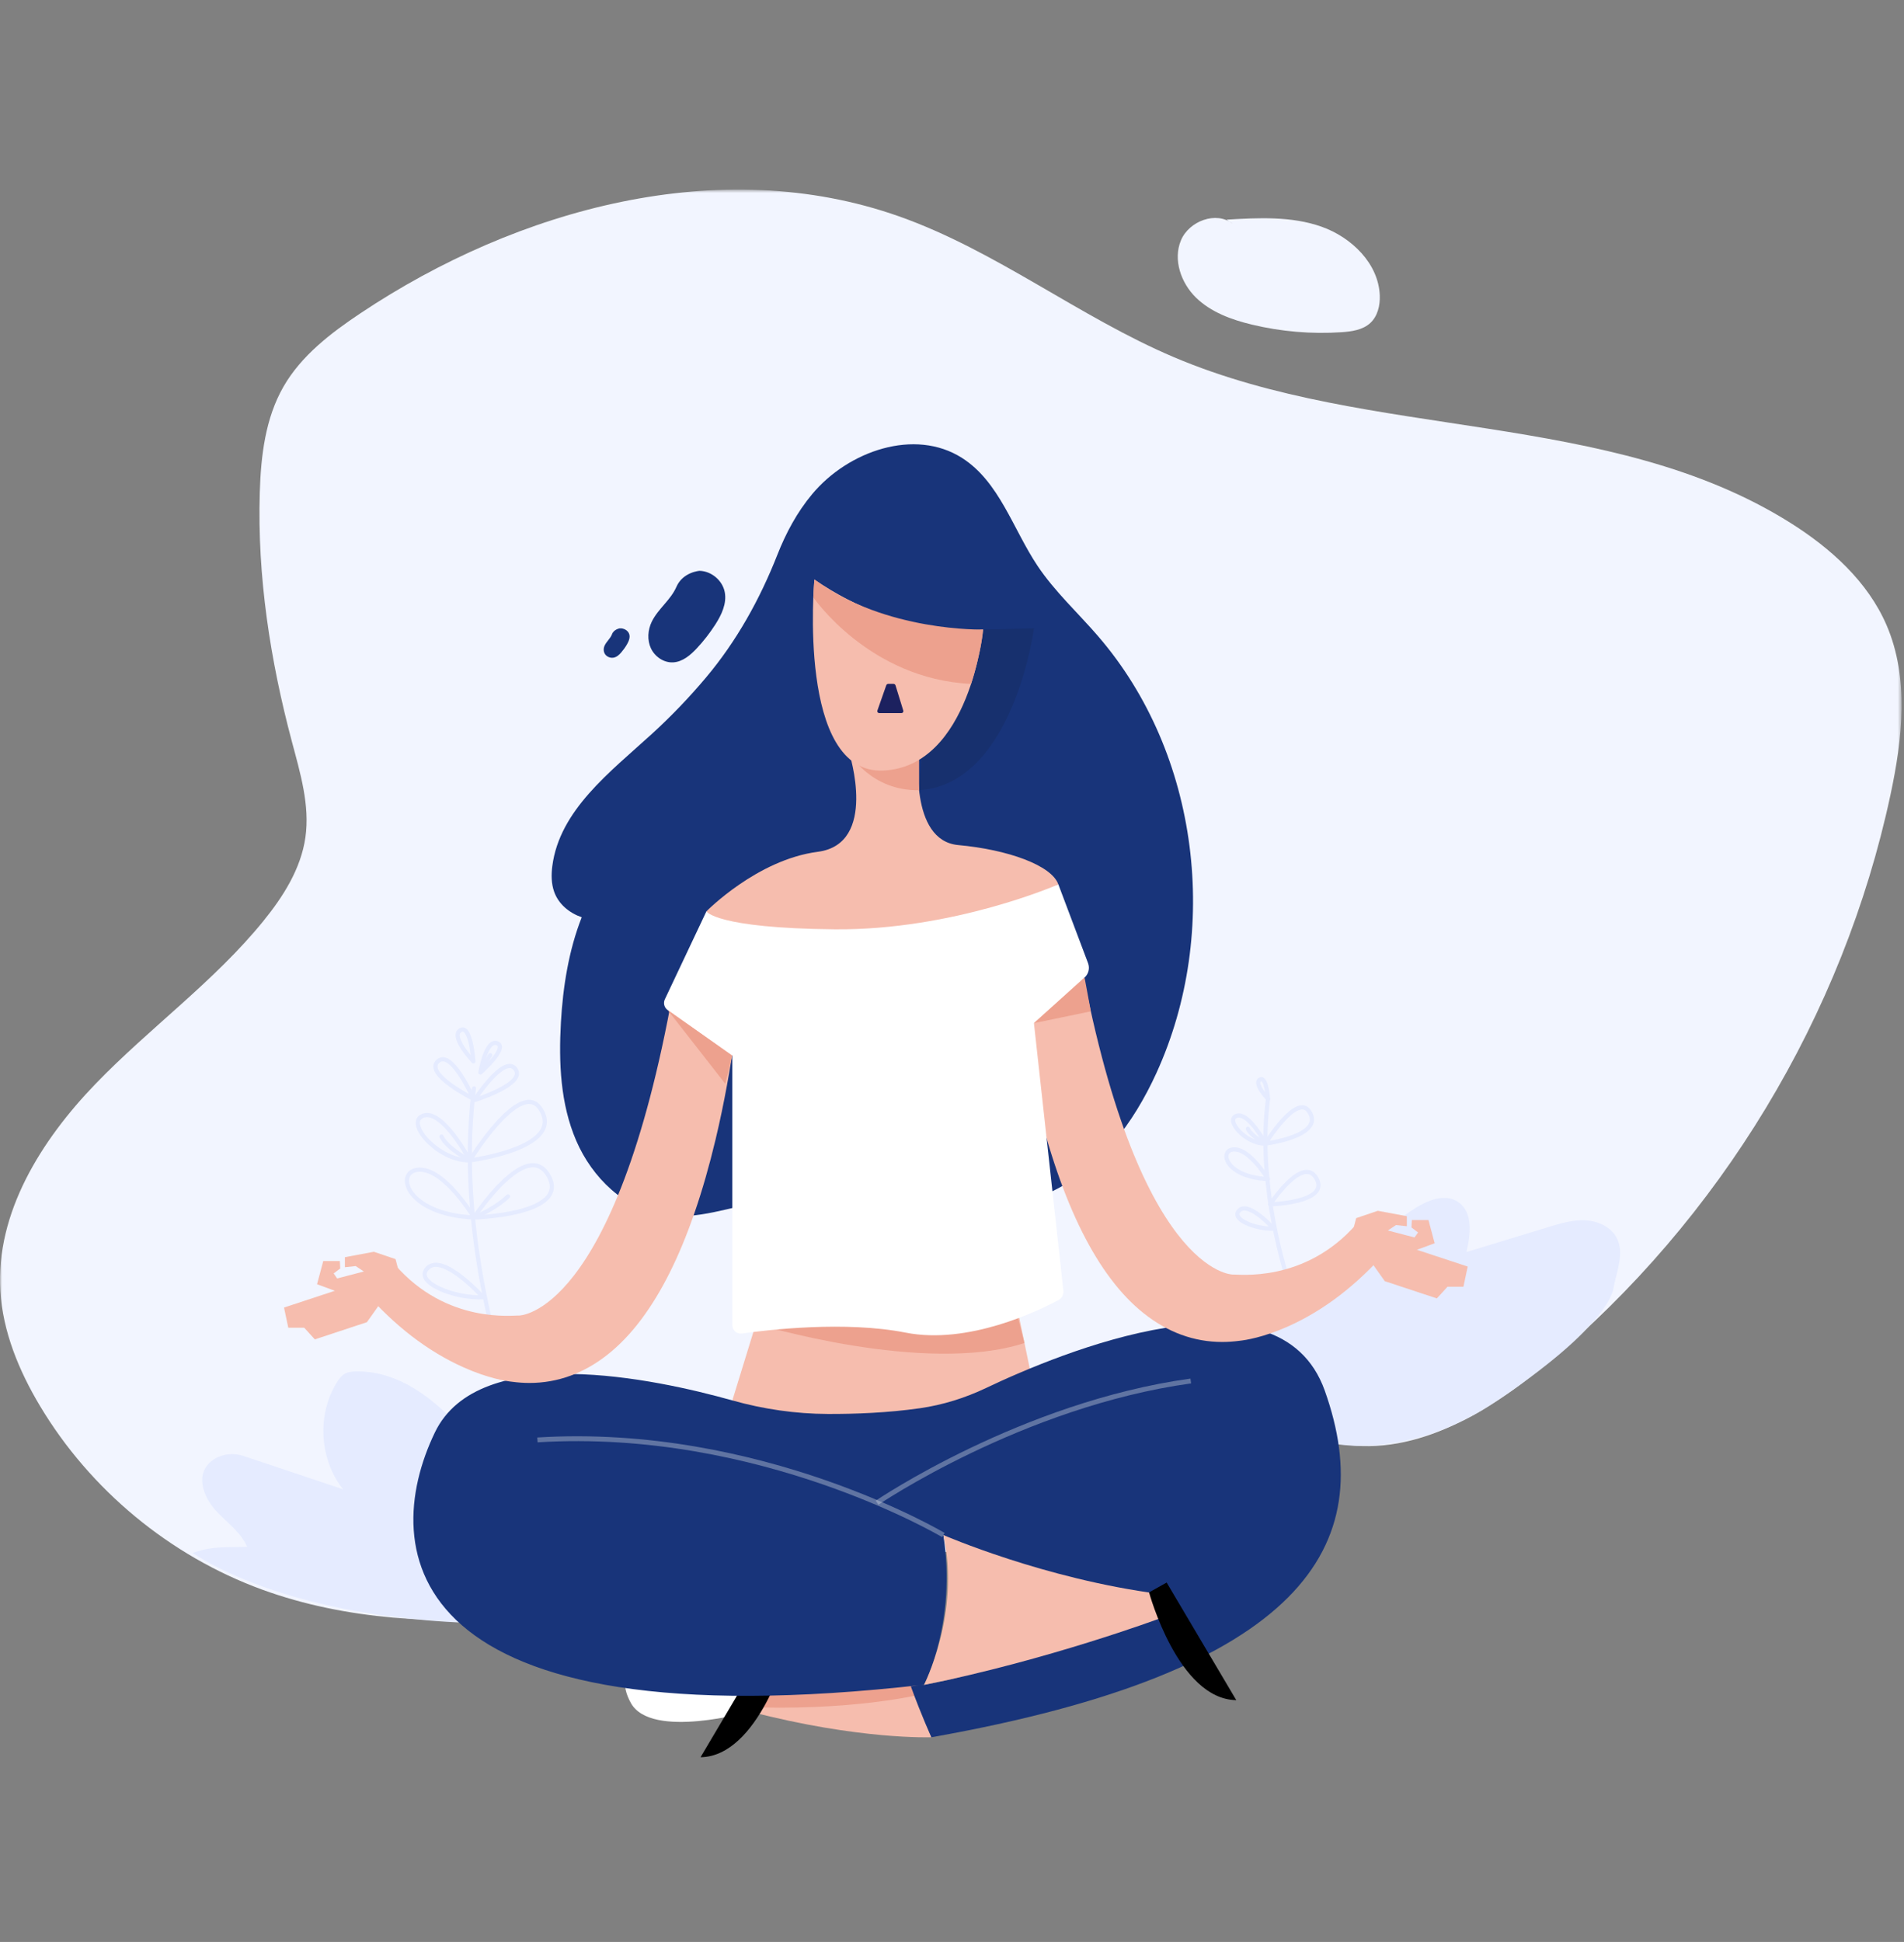
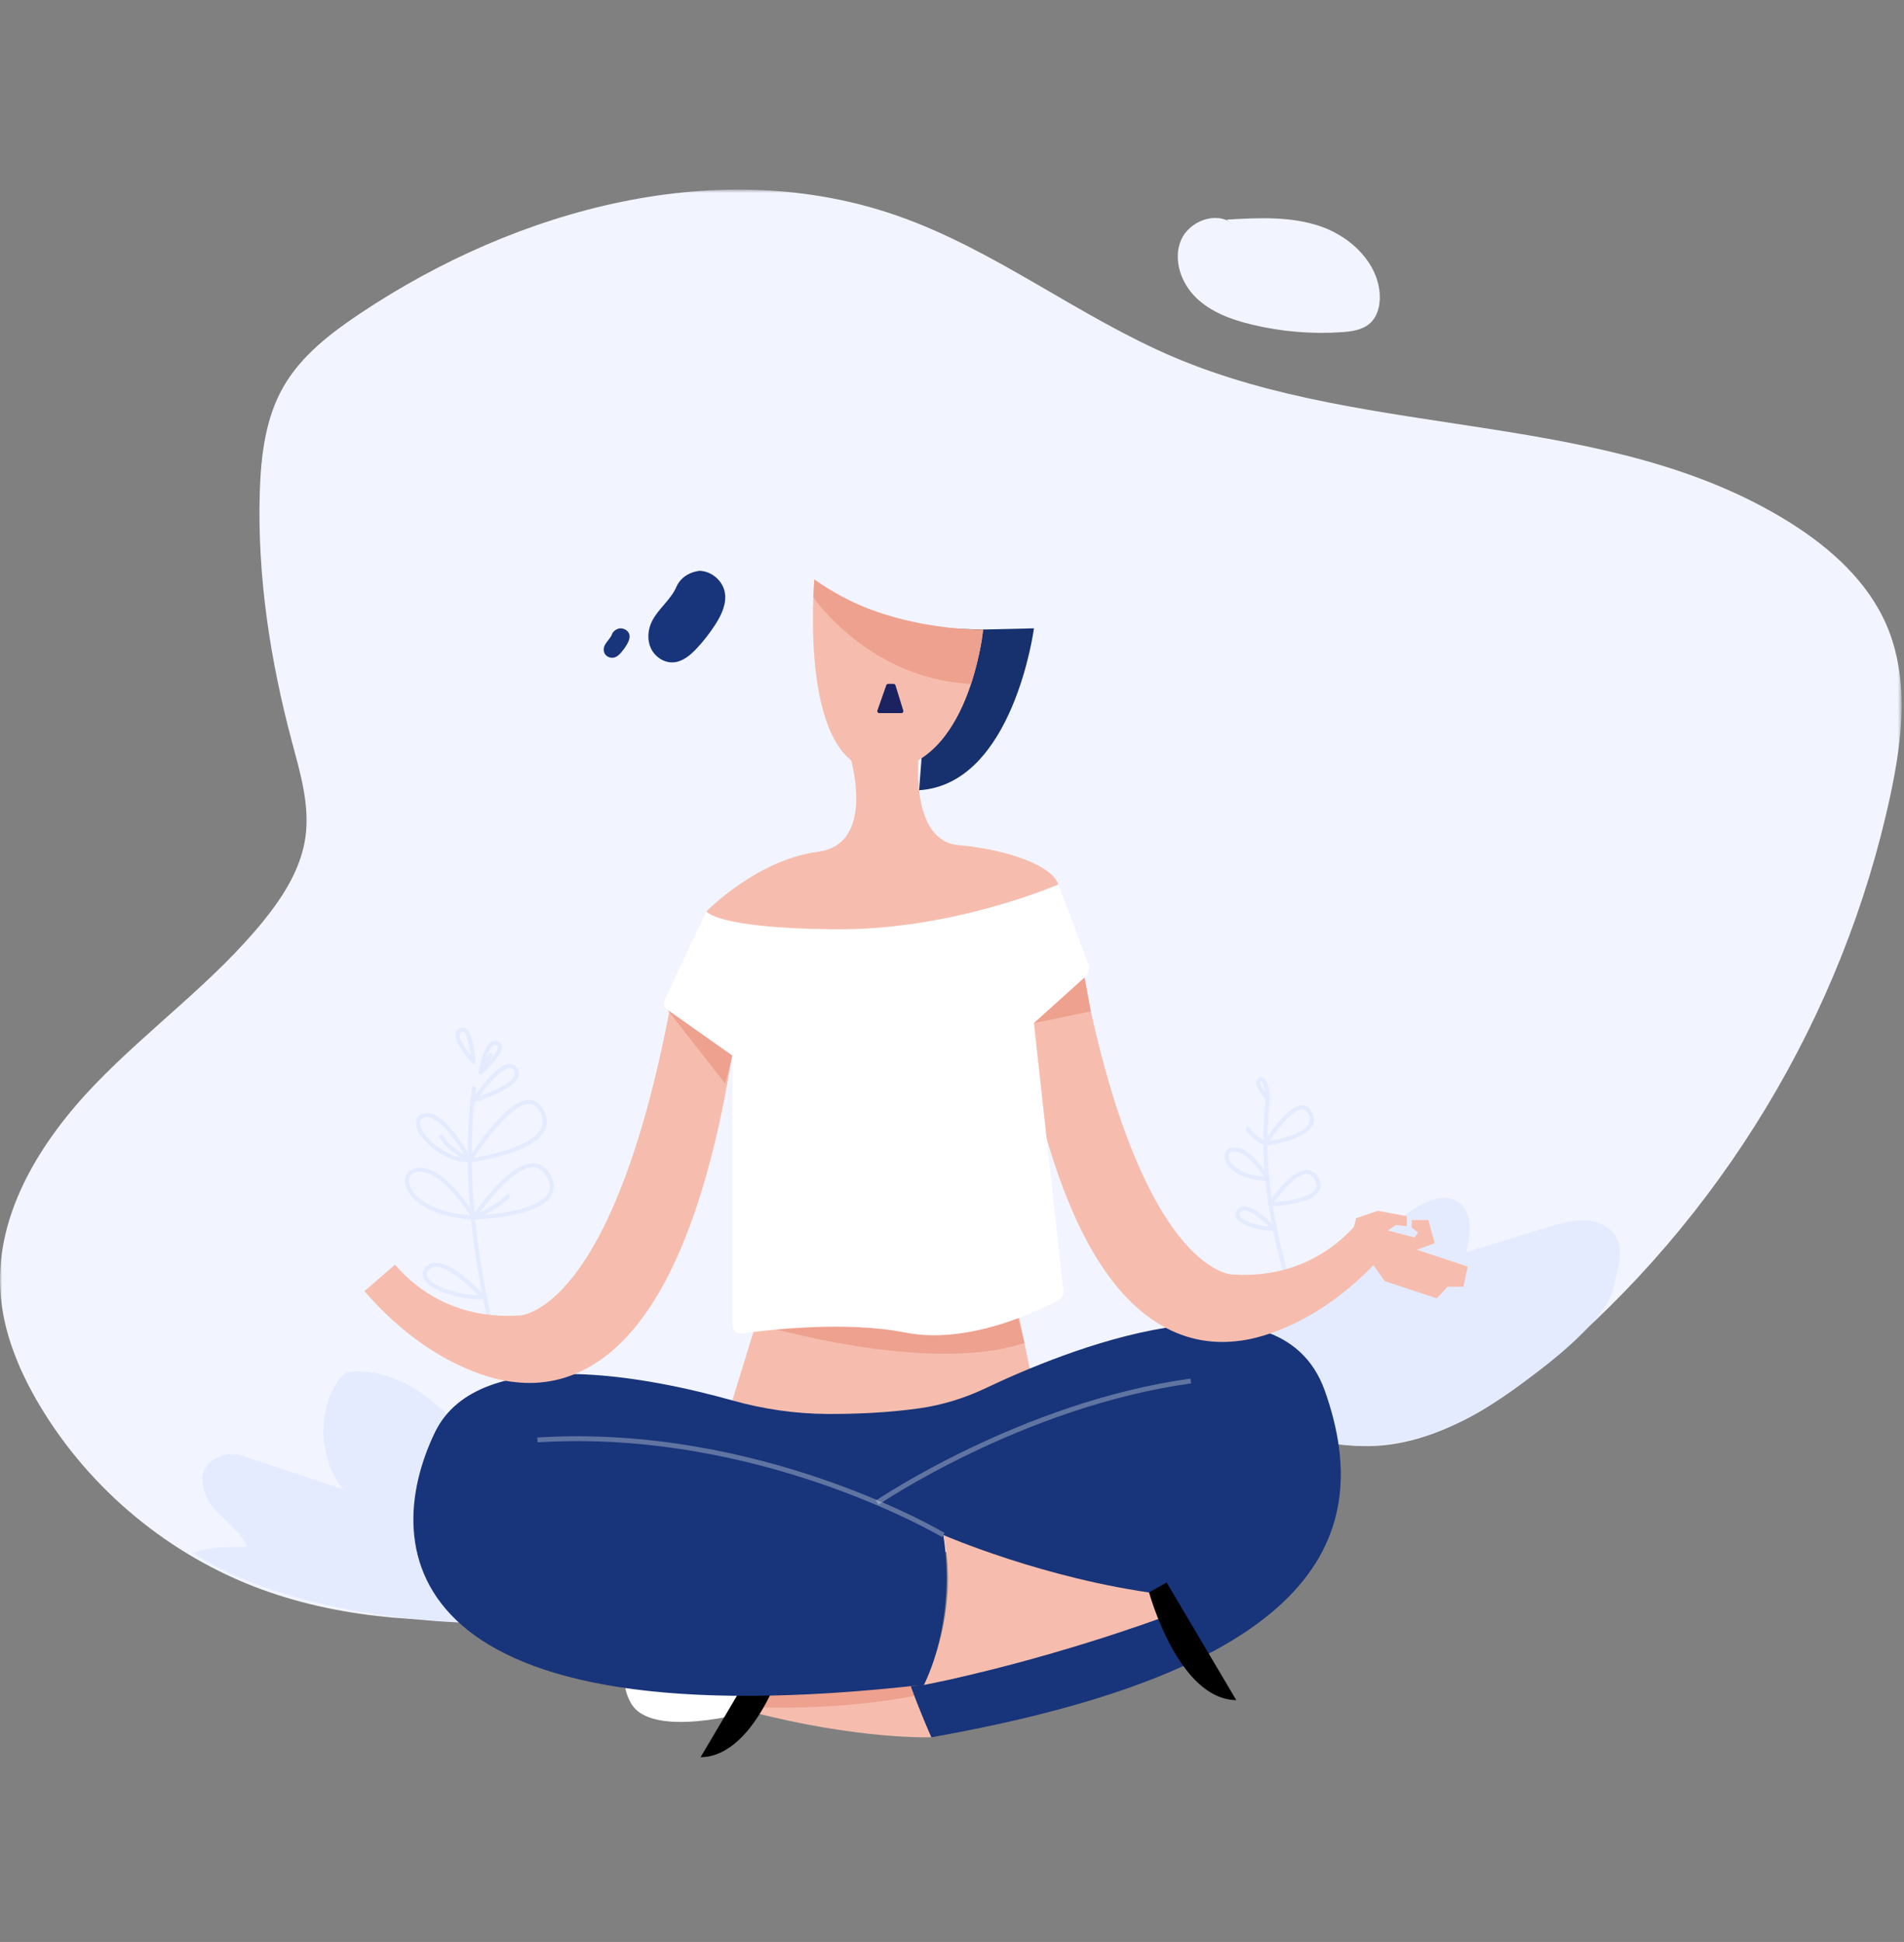
<svg xmlns="http://www.w3.org/2000/svg" xmlns:xlink="http://www.w3.org/1999/xlink" version="1.1" viewBox="0 0 460 469">
  <rect x="0" y="0" width="460" height="469" fill="#808080" stroke="none" />
  <title>process_2</title>
  <desc>Created with Sketch.</desc>
  <defs>
    <polygon id="a" points="0 0.686 459.41 0.686 459.41 346.27 0 346.27" />
  </defs>
  <g fill="none" fill-rule="evenodd">
    <rect width="460" height="469" />
    <g transform="translate(0 45.106)">
      <mask id="b" fill="white">
        <use xlink:href="#a" />
      </mask>
      <path d="m322.16 303.27c18.519 4.116 36.922-6.838 51.494-18.97 41.924-34.905 71.674-84.122 83.075-137.43 2.904-13.579 4.555-28.209-0.933-40.966-4.541-10.556-13.522-18.626-23.259-24.744-43.755-27.487-101.3-19.801-148.88-39.983-22.965-9.742-43.004-25.76-66.531-34.058-43.06-15.186-92.025-1.927-130 23.404-7.199 4.803-14.315 10.238-18.628 17.735-4.403 7.655-5.471 16.752-5.738 25.576-0.613 20.278 2.529 40.544 7.754 60.148 2.022 7.589 4.38 15.383 3.268 23.157-1.078 7.545-5.337 14.26-10.142 20.18-11.89 14.649-27.498 25.8-40.598 39.382-13.101 13.58-24.084 31.108-22.963 49.932 0.588 9.865 4.485 19.282 9.555 27.769 12.139 20.321 31.436 36.279 53.691 44.398 20.367 7.432 42.569 8.334 64.205 6.889 24.663-1.648 49.024-6.224 73.315-10.792 39.356-7.399 78.71-14.799 118.07-22.198" fill="#F2F5FF" mask="url(#b)" />
    </g>
    <path d="m302.28 321.87c12.271-10.134 24.931-19.798 37.941-28.966 3.621-2.551 8.54-5.096 12.16-2.542 3.537 2.495 2.913 7.819 1.903 12.025 6.603-2.013 13.205-4.025 19.808-6.037 2.922-0.89 5.919-1.79 8.969-1.624 3.051 0.167 6.218 1.621 7.584 4.349 1.803 3.599 0.004 7.834-0.799 11.778 0 0 0.109 8.868-30.022 28.64-8.602 5.645-26.204 13.119-42.863 7.976" fill="#E5EBFF" />
    <path d="m140.91 391.37c17.347-1.291-15.614-29.078-26.454-42.664-7.163-8.978-16.792-17.614-28.286-17.498-1.009 0.009-2.059 0.101-2.927 0.614-0.801 0.472-1.365 1.253-1.856 2.042-4.858 7.806-4.226 18.638 1.507 25.826l-24.002-8.035c-2.473-0.827-5.235-0.561-7.383 0.915-4.555 3.131-2.517 8.795 0.598 12.211 2.625 2.879 6.052 5.207 7.597 8.781-5.148 0.199-8.271-0.239-13.126 1.484 0 0 28.668 21.214 94.333 16.325" fill="#E5EBFF" />
    <path d="m181.21 413.36s-23.848 6.823-28.787-2.05c-4.939-8.873 4.444-11.769 4.444-11.769l24.342 7.399v6.42z" fill="#fff" />
    <g transform="translate(296.02 259.92)" stroke="#E5EBFF" stroke-linecap="round" stroke-linejoin="round" stroke-width="1.006">
      <path d="m16.162 52.642c-3.337-10.166-8.196-29.006-5.835-47.162" />
      <path d="m10.845 30.94s7.924-12.088 11.194-6.233c3.268 5.856-11.194 6.233-11.194 6.233z" />
      <path d="m9.706 16.279s14.401-1.826 10.602-7.713c-3.01-4.663-10.602 7.713-10.602 7.713z" />
-       <path d="m9.706 16.279s-4.004-7.63-6.936-6.717c-2.93 0.912 2.125 6.81 6.936 6.717z" />
      <path d="m10.325 24.839s-4.276-7.182-8.124-7.168c-3.848 0.013-2.323 6.695 8.124 7.168z" />
      <path d="m9.706 16.279s-3.401-1.759-4.253-3.572" />
      <path d="m11.681 36.79s-5.917-6.609-8.261-4.415c-2.343 2.194 4.205 4.663 8.261 4.415z" />
      <path d="m10.327 5.48s-0.385-5.614-1.957-4.666c-1.573 0.948 1.957 4.666 1.957 4.666z" />
    </g>
    <path d="m176.93 338.22l5.694-18.506 62.818-5.353 4.46 21.53s-44.84 25.074-72.972 2.329" fill="#F6BDAE" />
    <path d="m225.03 419.57s-17.397 0.674-43.823-6.21v-6.42l37.15-3.908 6.673 16.538z" fill="#F6BDAE" />
    <path d="m222.72 409.16s-16.874 4.279-44.158 3.041l-1.339-6.279 35.521-11.549 9.976 14.787z" fill="#EDA18E" />
    <path d="m190.32 398.37s-7.012 25.834-21.071 26.024l16.821-28.4 4.25 2.376z" fill="#000" />
    <g transform="translate(97.963 248.58)" stroke="#E5EBFF" stroke-linecap="round" stroke-linejoin="round" stroke-width="1.006">
      <path d="m25.95 90.258c-5.377-16.38-13.206-46.737-9.401-75.991" />
      <path d="m16.546 45.459s12.768-19.478 18.035-10.042c5.267 9.435-18.035 10.042-18.035 10.042z" />
      <path d="m15.549 31.666s23.204-2.941 17.082-12.428c-4.848-7.514-17.082 12.428-17.082 12.428z" />
      <path d="m15.549 31.666s-6.451-12.293-11.173-10.821c-4.723 1.471 3.423 10.973 11.173 10.821z" />
      <path d="m16.546 45.459s-6.891-11.572-13.089-11.55c-6.199 0.023-3.744 10.787 13.089 11.55z" />
      <path d="m16.625 17.128s7.205-11.166 9.924-7.533c2.72 3.633-9.924 7.533-9.924 7.533z" />
-       <path d="m16.404 16.777s-11.905-5.923-8.59-9.022c3.316-3.099 8.59 9.022 8.59 9.022z" />
      <path d="m24.769 40.356s-2.554 2.724-8.223 5.102" />
      <path d="m15.549 31.666s-5.48-2.834-6.852-5.754" />
      <path d="m18.731 64.715s-9.534-10.649-13.311-7.112c-3.776 3.535 6.775 7.511 13.311 7.112z" />
      <path d="m18.1 10.451s6.818-5.988 4.063-7.07c-2.754-1.082-4.063 7.07-4.063 7.07z" />
      <path d="m16.41 7.75s-0.62-9.046-3.154-7.519c-2.534 1.527 3.154 7.519 3.154 7.519z" />
      <path d="m20.477 6.246l-2.251 3.669" />
    </g>
    <path d="m227.92 370.73c3.252 21.169-4.655 36.14-4.655 36.14-126.47 14.434-131.93-32.408-118.2-60.916 10.655-22.122 53.293-12.953 71.862-7.735 7.52 2.113 15.282 3.243 23.094 3.27 6.504 0.024 14.459-0.269 22.215-1.381 5.551-0.795 10.938-2.483 16-4.893 17.529-8.347 70.697-30.597 81.822 0.635 13.37 37.53-5.419 67.843-95.03 83.721 0 0-2.418-5.24-4.97-12.296 3.522-0.414 7.32-1.118 11.394-2.113 6.112-1.493 4.551-5.622 5.026-9.89 1.368-12.286-8.559-24.541-8.559-24.541z" fill="#18347A" />
    <path d="m227.92 370.73s24.377 10.626 52.333 14.241v5.885s-27.149 10.099-57.03 16.083c0 0 8.832-17.104 4.697-36.209" fill="#F6BDAE" />
    <path d="m227.92 370.73s-44.183-26.326-98.079-22.974" opacity=".4" stroke="#CED4E0" stroke-width="1.173" />
    <path d="m211.9 362.92s34.944-23.739 75.788-29.393" opacity=".4" stroke="#CED4E0" stroke-width="1.173" />
-     <path d="m265.31 153.66c-4.897-5.672-10.493-10.787-14.655-17.018-5.944-8.9-9.191-20.267-18.214-26.032-11.433-7.305-27.516-1.696-36.21 8.712-3.669 4.392-6.347 9.391-8.435 14.697-4.211 10.699-9.831 20.819-17.237 29.62-4.058 4.825-8.433 9.384-13.093 13.635-10.073 9.186-22.297 18.395-24.03 31.907-0.263 2.055-0.253 4.186 0.429 6.142 1.058 3.025 3.633 5.146 6.678 6.213-3.141 7.952-4.548 16.843-5.03 25.408-0.544 9.676-0.131 19.668 3.709 28.567 3.841 8.899 11.677 16.558 21.277 17.965 7.986 1.17 15.888-1.978 23.851-3.294 22.967-3.796 47.926 7.502 69.121-2.113 12.059-5.47 20.429-16.897 25.921-28.933 15.558-34.089 10.413-77.102-14.083-105.47" fill="#18347A" />
    <path d="m260.56 229.29l-16.038 1.39c0.057 0.661 1.452 16.377 5.813 34.643 6.098 25.543 14.835 42.985 25.972 51.842 5.798 4.612 12.164 6.935 18.975 6.935 1.376 0 2.768-0.094 4.179-0.284 1.35-0.141 5.719-0.782 11.781-3.494 8.629-3.86 16.679-10.047 23.925-18.39l-7.378-6.391c-12.597 14.503-28.876 12.141-29.96 12.279 0 0-23.192 0.138-37.269-78.53" fill="#F6BDAE" />
    <polygon points="326.6 298.19 334.56 309.42 347.14 313.58 349.71 310.76 353.56 310.76 354.59 305.89 342.32 301.84 346.61 300.26 345.11 294.66 341.1 294.66 341.01 296.45 342.6 297.65 341.75 298.86 335.31 297.18 337.27 295.87 339.89 296.15 339.89 293.73 332.88 292.42 327.65 294.19" fill="#F6BDAE" />
    <path d="m162.65 239.19l16.038 1.39c-0.057 0.661-1.452 16.377-5.813 34.643-6.098 25.543-14.835 42.985-25.972 51.842-5.798 4.612-12.164 6.935-18.975 6.935-1.376 0-2.768-0.094-4.179-0.284-1.35-0.141-5.719-0.782-11.781-3.494-8.629-3.86-16.679-10.047-23.925-18.39l7.378-6.391c12.597 14.503 28.876 12.141 29.96 12.279 0 0 23.192 0.138 37.269-78.53" fill="#F6BDAE" />
    <path d="m182.62 319.72s40.95 12.468 64.887 4.632l-3.646-14.339-61.241 9.706z" fill="#EDA18E" />
    <path d="m176.93 320.05c0 1.236 1.096 2.184 2.322 2.01 6.441-0.912 25.014-3.083 39.54-0.217 15.149 2.99 32.129-5.282 36.948-7.869 0.812-0.437 1.274-1.319 1.174-2.235l-7.119-64.635 12.233-11.014c0.97-0.873 1.306-2.252 0.845-3.472l-7.18-19.03s-37.395 9.584-85.023 6.511l-10.045 21.249c-0.432 0.916-0.144 2.011 0.684 2.595l15.619 11.016v65.091z" fill="#fff" />
    <path d="m170.67 220.1s12.224-12.48 26.892-14.378c14.669-1.899 7.606-23.873 7.606-23.873h16.841s-2.445 21.161 9.508 22.246c11.952 1.085 22.546 4.883 24.175 9.495 0 0-25.262 11.123-54.056 10.851-28.793-0.272-30.967-4.34-30.967-4.34" fill="#F6BDAE" />
    <path d="m237.51 152.04l12.29-0.291s-4.954 37.655-27.744 39.099l2.979-39.099 12.475 0.291z" fill="#17306E" />
-     <path d="m205.17 181.85s5.184 9.19 16.883 8.998v-12.97l-16.883 3.972z" fill="#EDA18E" />
    <path d="m196.75 139.96s-4.271 47.11 16.67 46.137c20.941-0.972 24.09-34.064 24.09-34.064s-19.268 2.683-40.76-12.074" fill="#F6BDAE" />
    <path d="m163.41 141.75c-1.37 3.153-4.425 5.289-5.936 8.377-0.983 2.01-1.156 4.464-0.197 6.486 0.96 2.021 3.131 3.487 5.368 3.357 2.279-0.132 4.174-1.755 5.73-3.424 1.648-1.767 3.137-3.682 4.443-5.714 1.508-2.348 2.812-5.1 2.277-7.838-0.548-2.81-3.21-5.058-6.075-5.133 0 0-4.034 0.261-5.611 3.889" fill="#18347A" />
    <path d="m147.86 153.17c-0.378 1.027-1.384 1.802-1.815 2.814-0.28 0.659-0.261 1.425 0.143 2.016 0.404 0.591 1.215 0.964 1.998 0.841 0.798-0.125 1.411-0.698 1.905-1.273 0.522-0.608 0.983-1.256 1.376-1.934 0.454-0.783 0.823-1.683 0.546-2.511-0.285-0.851-1.296-1.448-2.306-1.365 0 0-1.412 0.23-1.848 1.412" fill="#18347A" />
    <path d="m214.12 165.5l-2.145 6.11c-0.105 0.298 0.117 0.61 0.432 0.61h5.389c0.308 0 0.529-0.298 0.438-0.593l-1.884-6.108c-0.066-0.211-0.262-0.356-0.483-0.356h-1.271c-0.214 0-0.405 0.135-0.476 0.337" fill="#1C215F" />
    <path d="m196.49 144.26s13.519 19.774 38.117 20.908c0 0 2.517-7.781 2.898-13.129 0 0-23.554 0.625-40.76-12.074l-0.254 4.296z" fill="#EDA18E" />
    <polygon points="161.31 243.94 175.22 261.74 176.93 254.96" fill="#EDA18E" />
-     <polygon points="96.609 308.09 88.65 319.32 76.064 323.48 73.5 320.66 69.649 320.66 68.616 315.79 80.893 311.74 76.596 310.16 78.095 304.56 82.108 304.56 82.201 306.35 80.613 307.55 81.454 308.76 87.901 307.08 85.939 305.77 83.323 306.05 83.323 303.63 90.33 302.32 95.562 304.09" fill="#F6BDAE" />
    <polygon points="249.8 247.1 263.54 244.25 262.03 236.09" fill="#EDA18E" />
    <path d="m297.81 54.046c-3.967-3.144-10.546-0.668-12.497 4-1.952 4.668 0.004 10.284 3.625 13.822 3.621 3.537 8.586 5.343 13.51 6.527 7.07 1.7 14.398 2.322 21.655 1.837 2.482-0.166 5.14-0.541 6.964-2.232 1.768-1.639 2.373-4.216 2.284-6.625-0.285-7.707-6.799-14.058-14.08-16.628-7.28-2.571-15.231-2.152-22.94-1.703" fill="#F2F5FF" />
    <path d="m277.61 384.58s7.012 25.834 21.071 26.024l-16.821-28.4-4.25 2.376z" fill="#000" />
  </g>
</svg>